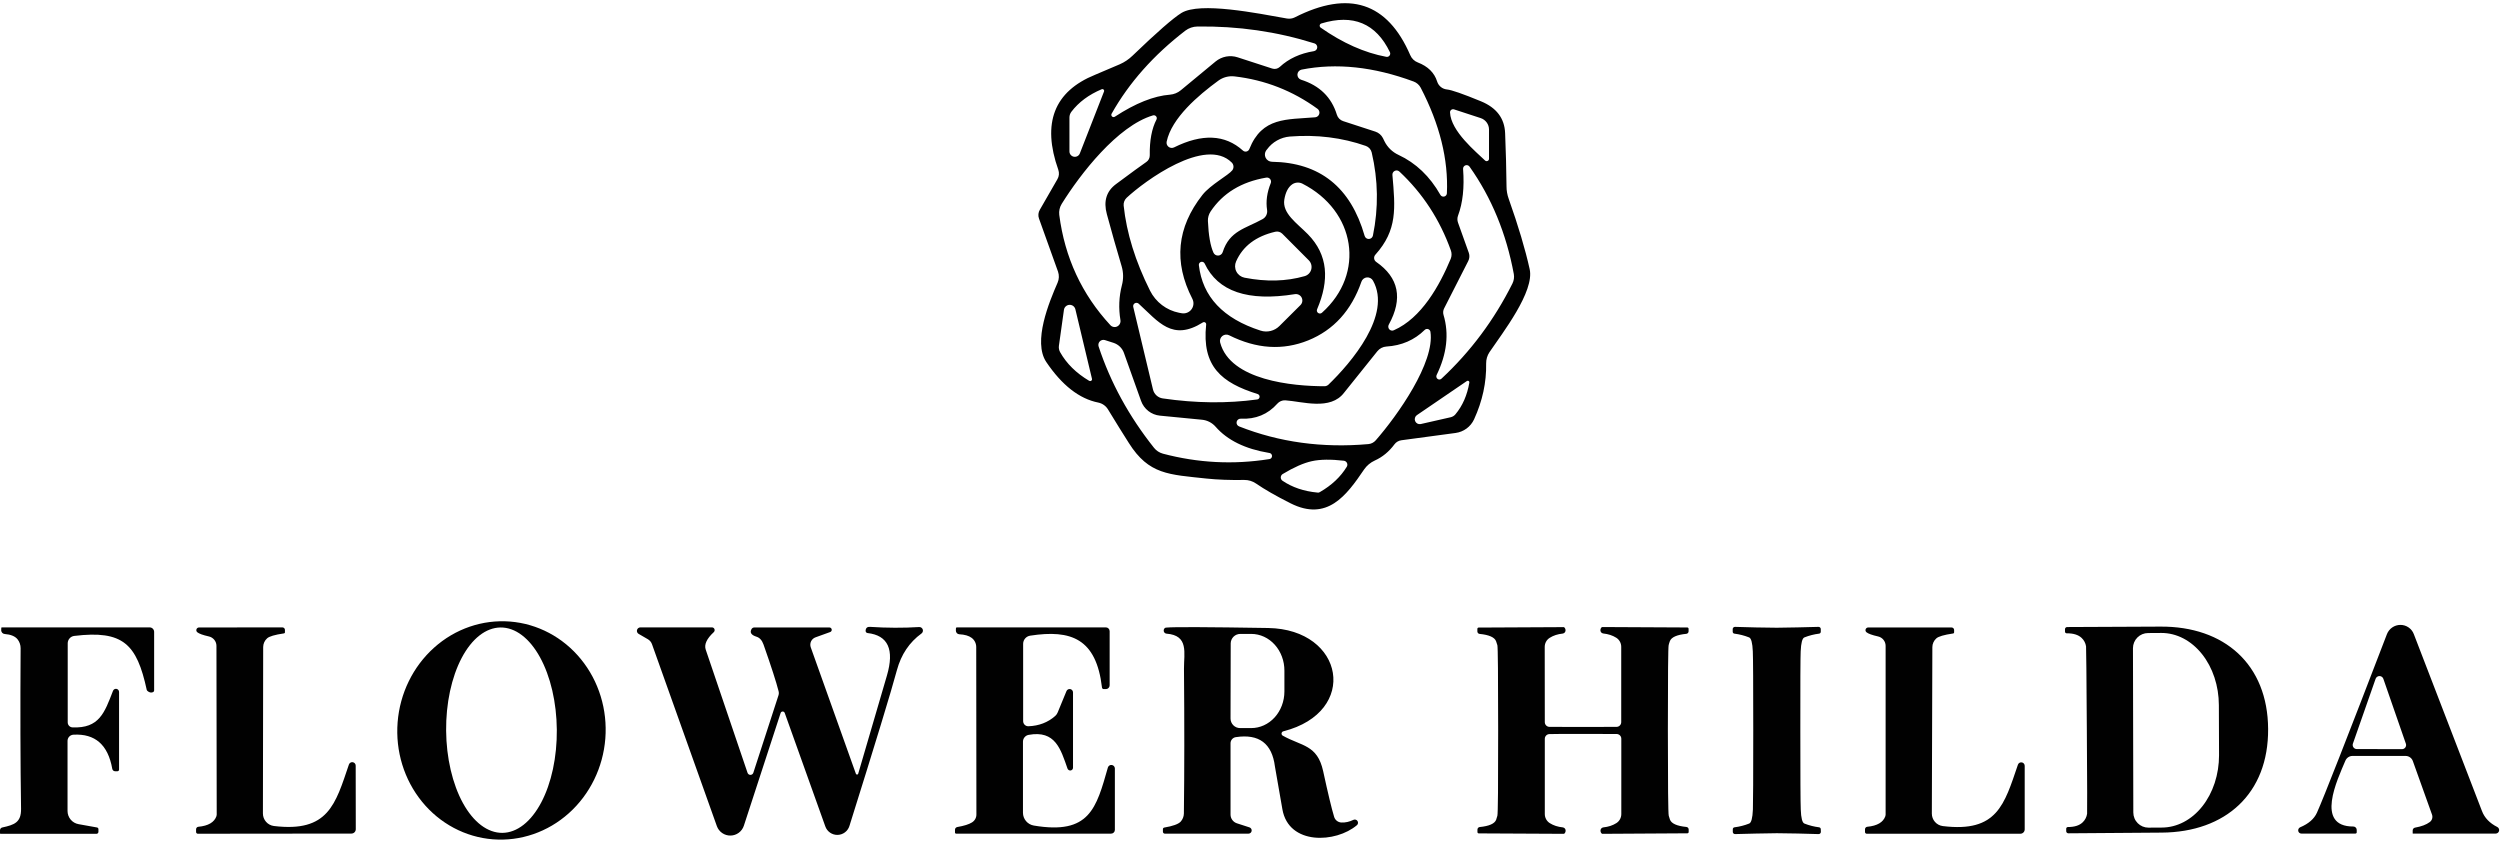
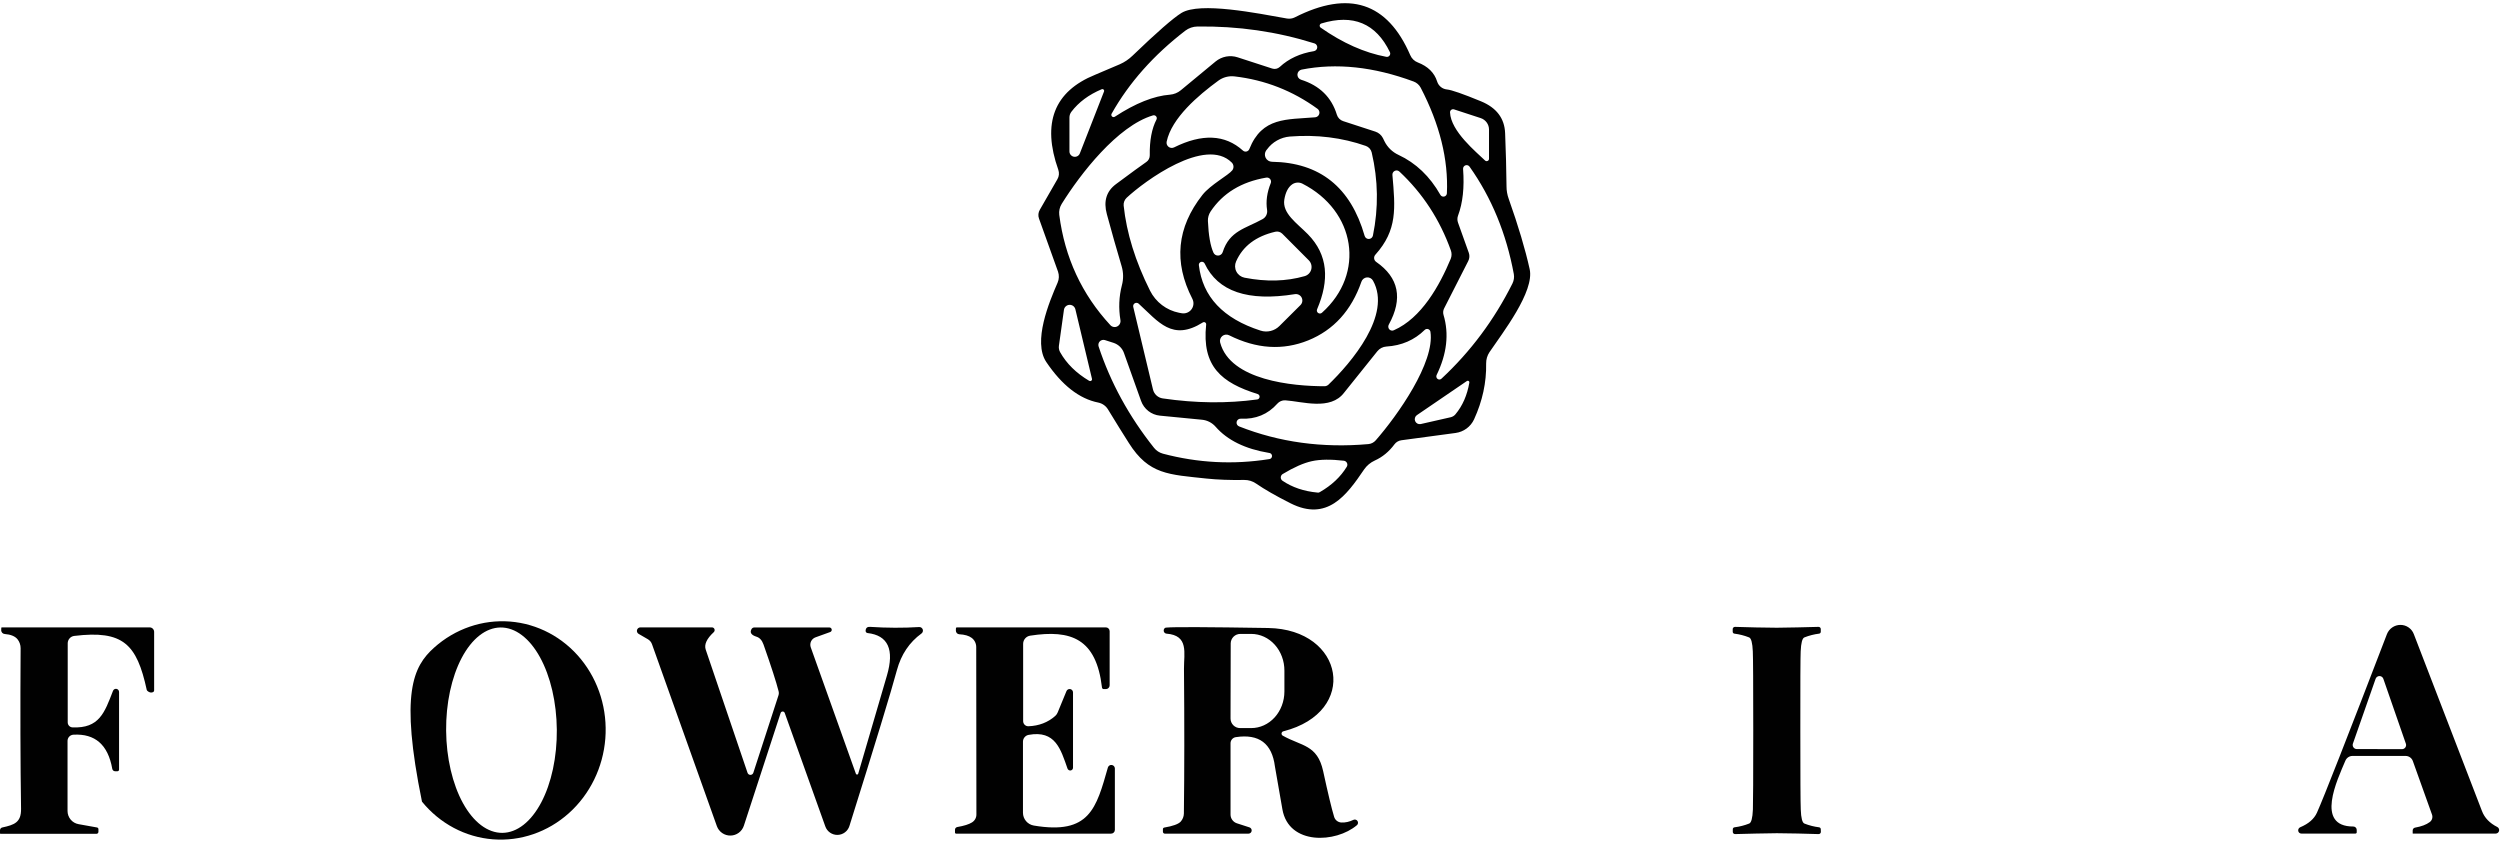
<svg xmlns="http://www.w3.org/2000/svg" width="269" height="91" viewBox="0 0 269 91" fill="none">
  <g clip-path="url(#clip0_113_9700)">
    <path d="M113.873 18.268C112.094 13.242 113.417 9.834 117.843 8.042C118.149 7.911 119.03 7.536 120.484 6.918C120.992 6.695 121.455 6.384 121.852 6C124.467 3.484 126.225 1.949 127.124 1.393C129.118 0.176 135.252 1.421 138.474 1.992C138.766 2.041 139.061 1.999 139.316 1.871C145.147 -1.095 149.29 0.26 151.743 5.935C151.82 6.116 151.932 6.278 152.072 6.414C152.212 6.549 152.378 6.654 152.558 6.721C153.644 7.14 154.337 7.823 154.637 8.772C154.709 9.002 154.848 9.206 155.034 9.358C155.221 9.509 155.447 9.602 155.686 9.625C156.185 9.674 157.406 10.099 159.347 10.898C161.02 11.585 161.888 12.727 161.951 14.325C162.032 16.298 162.082 18.206 162.101 20.047C162.1 20.512 162.183 20.974 162.344 21.415C163.368 24.305 164.117 26.818 164.591 28.953C165.135 31.369 161.679 35.808 160.265 37.896C160.027 38.256 159.903 38.68 159.909 39.114C159.947 41.149 159.513 43.153 158.608 45.126C158.427 45.516 158.15 45.855 157.803 46.11C157.456 46.365 157.05 46.529 156.622 46.587L150.779 47.373C150.633 47.394 150.494 47.443 150.368 47.517C150.243 47.59 150.134 47.688 150.048 47.804C149.461 48.597 148.753 49.181 147.923 49.555C147.463 49.764 147.068 50.094 146.78 50.51C144.87 53.329 142.8 56.138 138.858 54.153C137.309 53.373 136.073 52.664 135.149 52.027C134.777 51.771 134.335 51.637 133.885 51.643C132.362 51.668 131.01 51.618 129.83 51.494C125.766 51.053 123.621 51.081 121.468 47.673C120.831 46.674 120.078 45.463 119.211 44.039C119.098 43.856 118.949 43.698 118.772 43.574C118.595 43.45 118.394 43.363 118.181 43.318C116.139 42.913 114.272 41.458 112.581 38.954C111.11 36.763 112.89 32.502 113.798 30.414C113.961 30.04 113.977 29.619 113.845 29.234L111.794 23.512C111.738 23.358 111.718 23.192 111.734 23.029C111.75 22.865 111.803 22.707 111.888 22.566L113.779 19.279C113.867 19.13 113.921 18.962 113.937 18.788C113.953 18.613 113.931 18.436 113.873 18.268ZM149.552 5.607C148.054 2.511 145.594 1.484 142.173 2.526C142.128 2.541 142.087 2.567 142.057 2.604C142.026 2.64 142.006 2.684 142 2.73C141.993 2.777 141.999 2.825 142.018 2.868C142.037 2.912 142.068 2.949 142.107 2.976C144.473 4.63 146.824 5.676 149.159 6.113C149.224 6.127 149.292 6.122 149.355 6.099C149.418 6.076 149.473 6.036 149.514 5.983C149.555 5.93 149.58 5.867 149.587 5.801C149.594 5.734 149.582 5.667 149.552 5.607ZM119.96 12.556C122.176 11.107 124.155 10.318 125.897 10.186C126.323 10.15 126.729 9.983 127.058 9.709L130.795 6.618C131.122 6.349 131.511 6.166 131.927 6.087C132.343 6.009 132.772 6.037 133.173 6.169L136.891 7.377C137.03 7.423 137.179 7.43 137.323 7.399C137.466 7.367 137.598 7.299 137.706 7.199C138.661 6.313 139.885 5.748 141.377 5.504C141.472 5.488 141.558 5.441 141.623 5.37C141.688 5.299 141.728 5.209 141.735 5.113C141.743 5.017 141.718 4.922 141.665 4.841C141.612 4.761 141.533 4.701 141.442 4.671C137.397 3.397 133.195 2.792 128.838 2.854C128.369 2.86 127.913 3.017 127.536 3.303C124.127 5.926 121.486 8.9 119.613 12.228C119.584 12.275 119.572 12.332 119.579 12.387C119.586 12.443 119.612 12.494 119.653 12.533C119.694 12.572 119.747 12.595 119.802 12.599C119.858 12.603 119.914 12.588 119.96 12.556ZM155.686 20.797C155.854 17.163 154.915 13.377 152.867 9.437C152.705 9.13 152.434 8.893 152.108 8.772C147.807 7.18 143.79 6.753 140.056 7.489C139.934 7.513 139.823 7.577 139.741 7.671C139.659 7.764 139.61 7.883 139.602 8.007C139.595 8.132 139.629 8.255 139.699 8.358C139.77 8.461 139.872 8.537 139.991 8.576C141.989 9.206 143.275 10.464 143.849 12.35C143.898 12.509 143.985 12.654 144.102 12.773C144.219 12.892 144.364 12.981 144.523 13.033L147.997 14.166C148.345 14.28 148.634 14.529 148.803 14.859L148.962 15.187C149.283 15.841 149.819 16.364 150.479 16.667C152.352 17.541 153.853 18.974 154.983 20.965C155.023 21.037 155.085 21.094 155.16 21.127C155.235 21.16 155.319 21.167 155.399 21.148C155.479 21.129 155.55 21.084 155.602 21.021C155.653 20.957 155.683 20.878 155.686 20.797ZM141.517 12.621C141.619 12.611 141.715 12.571 141.793 12.505C141.871 12.44 141.927 12.352 141.955 12.254C141.982 12.155 141.979 12.051 141.946 11.955C141.913 11.858 141.852 11.774 141.77 11.713C139.092 9.765 136.114 8.601 132.836 8.22C132.216 8.148 131.593 8.312 131.094 8.679C128.931 10.261 126.066 12.696 125.532 15.243C125.511 15.346 125.519 15.453 125.555 15.551C125.592 15.649 125.655 15.735 125.738 15.8C125.82 15.864 125.92 15.904 126.024 15.915C126.128 15.926 126.233 15.907 126.328 15.861C129.349 14.357 131.819 14.469 133.735 16.198C133.787 16.246 133.849 16.28 133.917 16.298C133.984 16.316 134.055 16.317 134.124 16.302C134.192 16.286 134.255 16.254 134.308 16.208C134.361 16.162 134.403 16.104 134.428 16.039C135.805 12.574 138.455 12.883 141.517 12.621ZM118.799 9.831C118.81 9.797 118.811 9.761 118.803 9.727C118.794 9.692 118.776 9.661 118.751 9.637C118.725 9.612 118.693 9.596 118.659 9.588C118.624 9.581 118.588 9.584 118.555 9.596C117.157 10.183 116.064 10.995 115.278 12.031C115.146 12.206 115.074 12.419 115.072 12.64V16.292C115.071 16.428 115.119 16.56 115.206 16.664C115.293 16.769 115.414 16.84 115.547 16.864C115.681 16.889 115.819 16.865 115.938 16.799C116.056 16.732 116.147 16.625 116.195 16.498L118.799 9.831ZM156.023 12.097C156.107 14.129 158.842 16.348 159.787 17.266C159.823 17.302 159.869 17.326 159.919 17.335C159.969 17.344 160.02 17.338 160.066 17.318C160.113 17.298 160.152 17.265 160.179 17.222C160.206 17.179 160.22 17.129 160.218 17.079V13.942C160.218 13.667 160.131 13.4 159.969 13.178C159.808 12.956 159.58 12.79 159.319 12.706L156.454 11.769C156.403 11.752 156.349 11.748 156.296 11.757C156.244 11.765 156.194 11.787 156.152 11.819C156.109 11.851 156.075 11.894 156.053 11.942C156.03 11.99 156.02 12.043 156.023 12.097ZM124.062 12.415C120.241 13.548 116.242 18.718 114.238 21.939C114.02 22.291 113.927 22.706 113.976 23.119C114.569 27.707 116.401 31.663 119.473 34.984C119.564 35.085 119.686 35.154 119.819 35.179C119.953 35.205 120.092 35.185 120.214 35.124C120.337 35.062 120.437 34.963 120.499 34.839C120.561 34.716 120.582 34.576 120.559 34.441C120.347 33.167 120.4 31.915 120.718 30.686C120.896 30.018 120.887 29.315 120.69 28.653C120.141 26.812 119.61 24.942 119.098 23.044C118.718 21.652 119.048 20.572 120.091 19.804C121.72 18.593 122.807 17.8 123.35 17.425C123.465 17.348 123.559 17.241 123.622 17.115C123.686 16.989 123.718 16.848 123.715 16.704C123.69 15.118 123.93 13.839 124.436 12.865C124.464 12.809 124.476 12.747 124.469 12.685C124.462 12.623 124.437 12.564 124.397 12.517C124.357 12.469 124.304 12.434 124.244 12.416C124.185 12.398 124.121 12.397 124.062 12.415ZM136.863 17.407C142.013 17.488 145.338 20.147 146.836 25.385C146.865 25.483 146.926 25.569 147.009 25.629C147.093 25.688 147.193 25.718 147.296 25.714C147.398 25.709 147.496 25.671 147.574 25.605C147.652 25.538 147.705 25.448 147.726 25.348C148.338 22.37 148.294 19.389 147.595 16.404C147.555 16.243 147.476 16.095 147.367 15.972C147.257 15.85 147.12 15.757 146.967 15.702C144.401 14.803 141.676 14.466 138.792 14.691C138.304 14.732 137.831 14.877 137.406 15.117C136.981 15.356 136.614 15.683 136.329 16.077L136.245 16.18C136.163 16.295 136.114 16.43 136.104 16.571C136.093 16.712 136.121 16.853 136.185 16.979C136.248 17.105 136.345 17.212 136.464 17.287C136.584 17.362 136.722 17.404 136.863 17.407ZM132.537 17.491C129.718 14.663 123.163 19.476 121.224 21.283C121.11 21.392 121.022 21.524 120.967 21.67C120.912 21.816 120.891 21.972 120.906 22.126C121.218 25.067 122.164 28.116 123.743 31.275C124.049 31.885 124.49 32.416 125.032 32.828C125.574 33.24 126.203 33.523 126.871 33.654L127.133 33.701C127.332 33.74 127.538 33.721 127.727 33.648C127.916 33.576 128.081 33.451 128.202 33.288C128.323 33.126 128.396 32.933 128.413 32.731C128.429 32.529 128.388 32.326 128.294 32.146C126.265 28.201 126.627 24.477 129.381 20.974C130.252 19.869 132.199 18.849 132.602 18.315C132.691 18.192 132.733 18.042 132.721 17.891C132.709 17.74 132.644 17.598 132.537 17.491ZM157.428 18.193C157.577 20.166 157.396 21.836 156.884 23.203C156.794 23.445 156.794 23.715 156.884 23.962L158.046 27.211C158.096 27.353 158.116 27.504 158.104 27.656C158.093 27.807 158.051 27.956 157.98 28.091L155.386 33.186C155.278 33.402 155.254 33.65 155.321 33.879C155.932 35.92 155.686 38.077 154.581 40.35C154.546 40.421 154.538 40.502 154.557 40.58C154.575 40.657 154.62 40.726 154.683 40.773C154.746 40.82 154.823 40.843 154.9 40.837C154.977 40.832 155.05 40.798 155.105 40.743C158.233 37.834 160.777 34.422 162.737 30.508C162.896 30.192 162.948 29.834 162.887 29.487C162.076 25.117 160.49 21.268 158.13 17.94C158.083 17.868 158.012 17.814 157.931 17.787C157.849 17.76 157.76 17.761 157.679 17.79C157.598 17.819 157.529 17.875 157.484 17.948C157.438 18.021 157.418 18.108 157.428 18.193ZM149.824 18.83C150.133 22.407 150.376 24.748 147.988 27.408C147.939 27.462 147.902 27.526 147.879 27.595C147.857 27.665 147.849 27.738 147.857 27.811C147.865 27.884 147.888 27.954 147.925 28.017C147.963 28.079 148.013 28.134 148.072 28.176C150.52 29.874 150.972 32.128 149.43 34.937C149.387 35.016 149.37 35.107 149.381 35.197C149.391 35.287 149.43 35.371 149.49 35.438C149.55 35.504 149.629 35.549 149.716 35.567C149.803 35.585 149.893 35.574 149.973 35.536C152.951 34.235 154.899 30.723 156.098 27.848C156.212 27.564 156.219 27.248 156.117 26.958C154.93 23.637 153.086 20.806 150.582 18.465C150.516 18.401 150.432 18.36 150.342 18.345C150.251 18.331 150.159 18.345 150.076 18.384C149.994 18.424 149.925 18.488 149.88 18.568C149.835 18.647 149.815 18.739 149.824 18.83ZM136.245 19.111C133.573 19.567 131.578 20.781 130.261 22.754C130.06 23.058 129.958 23.415 129.971 23.774C130.039 25.323 130.239 26.462 130.57 27.192C130.615 27.29 130.689 27.371 130.782 27.426C130.874 27.481 130.981 27.506 131.089 27.499C131.196 27.492 131.299 27.453 131.383 27.386C131.468 27.32 131.53 27.23 131.563 27.127C132.293 24.823 134.035 24.589 135.852 23.578C136.024 23.485 136.163 23.341 136.251 23.165C136.338 22.989 136.368 22.79 136.339 22.595C136.195 21.677 136.326 20.715 136.732 19.71C136.762 19.637 136.771 19.557 136.76 19.479C136.748 19.401 136.716 19.328 136.666 19.266C136.616 19.205 136.551 19.158 136.477 19.131C136.403 19.104 136.323 19.097 136.245 19.111ZM142.248 33.645C146.949 29.44 145.881 22.679 140.131 19.757C139.961 19.672 139.771 19.634 139.58 19.647C139.39 19.66 139.205 19.724 139.045 19.832C138.608 20.138 138.324 20.684 138.193 21.471C137.949 22.96 139.551 24.009 140.731 25.207C142.912 27.436 143.053 30.142 141.723 33.27C141.691 33.34 141.684 33.418 141.703 33.492C141.723 33.566 141.767 33.631 141.83 33.675C141.892 33.72 141.968 33.741 142.044 33.736C142.121 33.73 142.192 33.698 142.248 33.645ZM140.824 28.007L137.968 25.142C137.871 25.047 137.751 24.978 137.62 24.942C137.489 24.906 137.351 24.904 137.219 24.936C135.134 25.423 133.729 26.487 133.005 28.129C132.927 28.301 132.889 28.489 132.894 28.678C132.899 28.867 132.947 29.052 133.035 29.221C133.122 29.389 133.246 29.536 133.398 29.65C133.55 29.764 133.726 29.843 133.913 29.88C136.248 30.336 138.405 30.28 140.384 29.712C140.555 29.663 140.71 29.57 140.835 29.443C140.959 29.315 141.047 29.158 141.092 28.985C141.136 28.813 141.135 28.632 141.088 28.461C141.041 28.289 140.95 28.133 140.824 28.007ZM139.935 32.821C140.037 32.717 140.103 32.584 140.125 32.44C140.147 32.296 140.123 32.149 140.057 32.019C139.991 31.89 139.885 31.784 139.756 31.718C139.626 31.652 139.479 31.628 139.335 31.65C134.272 32.468 131.032 31.366 129.615 28.344C129.58 28.277 129.523 28.223 129.453 28.193C129.384 28.163 129.306 28.158 129.233 28.179C129.16 28.2 129.096 28.246 129.053 28.308C129.01 28.371 128.99 28.447 128.997 28.522C129.39 31.925 131.603 34.275 135.636 35.574C135.986 35.687 136.361 35.7 136.719 35.612C137.078 35.525 137.406 35.34 137.668 35.078L139.935 32.821ZM140.768 36.623C138.034 37.728 135.199 37.547 132.265 36.08C132.147 36.018 132.014 35.993 131.882 36.006C131.75 36.02 131.624 36.071 131.521 36.155C131.418 36.238 131.341 36.35 131.3 36.476C131.259 36.602 131.256 36.738 131.291 36.866C132.377 40.921 139.082 41.567 142.585 41.558C142.616 41.558 142.672 41.542 142.753 41.511C142.828 41.48 142.878 41.452 142.903 41.427C145.422 39.001 149.786 33.869 147.735 30.198C147.671 30.083 147.574 29.988 147.457 29.926C147.34 29.864 147.208 29.837 147.076 29.849C146.944 29.861 146.818 29.911 146.714 29.993C146.61 30.075 146.532 30.185 146.49 30.311C145.41 33.407 143.502 35.511 140.768 36.623ZM135.327 42.401C131.422 41.183 129.306 39.423 129.783 34.918C129.788 34.875 129.781 34.831 129.762 34.791C129.743 34.752 129.713 34.718 129.676 34.695C129.639 34.671 129.596 34.659 129.552 34.658C129.508 34.658 129.465 34.67 129.427 34.694C126.131 36.763 124.652 34.619 122.516 32.671C122.46 32.622 122.389 32.592 122.315 32.585C122.24 32.578 122.165 32.595 122.101 32.634C122.036 32.672 121.986 32.73 121.956 32.799C121.927 32.868 121.919 32.944 121.936 33.017L124.062 41.914C124.122 42.16 124.254 42.382 124.441 42.553C124.628 42.723 124.861 42.833 125.11 42.869C128.656 43.387 132.046 43.424 135.28 42.981C135.347 42.971 135.408 42.938 135.453 42.889C135.499 42.84 135.527 42.776 135.532 42.709C135.538 42.642 135.52 42.575 135.483 42.519C135.446 42.463 135.391 42.422 135.327 42.401ZM117.497 40.762L115.708 33.27C115.672 33.131 115.589 33.008 115.474 32.922C115.358 32.837 115.216 32.794 115.072 32.8C114.928 32.807 114.791 32.863 114.684 32.959C114.576 33.054 114.505 33.184 114.482 33.326L113.938 37.213C113.908 37.45 113.954 37.689 114.07 37.896C114.756 39.12 115.799 40.147 117.197 40.977C117.232 40.996 117.272 41.005 117.312 41.003C117.352 41.001 117.39 40.987 117.422 40.964C117.454 40.941 117.478 40.91 117.491 40.874C117.505 40.838 117.507 40.799 117.497 40.762ZM153.298 35.499C152.187 36.591 150.813 37.188 149.177 37.288C148.989 37.299 148.805 37.35 148.637 37.438C148.469 37.525 148.322 37.646 148.203 37.793C145.831 40.746 144.642 42.229 144.636 42.241C143.156 44.208 140.141 43.197 138.296 43.075C138.135 43.066 137.975 43.093 137.828 43.155C137.68 43.216 137.549 43.311 137.444 43.431C136.42 44.586 135.109 45.126 133.51 45.051C133.407 45.044 133.305 45.075 133.223 45.137C133.141 45.2 133.084 45.29 133.062 45.391C133.04 45.492 133.056 45.597 133.106 45.688C133.155 45.778 133.236 45.848 133.333 45.884C137.659 47.589 142.291 48.222 147.23 47.785C147.536 47.761 147.821 47.617 148.026 47.383C150.367 44.714 154.412 38.992 153.916 35.705C153.906 35.638 153.878 35.575 153.834 35.524C153.791 35.472 153.734 35.433 153.67 35.412C153.606 35.391 153.537 35.388 153.472 35.403C153.406 35.418 153.346 35.451 153.298 35.499ZM136.535 49.405C136.625 49.405 136.71 49.37 136.774 49.306C136.837 49.243 136.872 49.158 136.872 49.068C136.872 48.979 136.837 48.893 136.774 48.83C136.71 48.767 136.625 48.731 136.535 48.731C133.982 48.306 132.071 47.37 130.804 45.922C130.426 45.489 129.9 45.217 129.334 45.163L124.801 44.723C124.35 44.678 123.92 44.506 123.562 44.226C123.204 43.945 122.932 43.569 122.779 43.14L120.934 37.971C120.844 37.72 120.697 37.493 120.506 37.306C120.314 37.12 120.083 36.979 119.829 36.894L118.892 36.594C118.797 36.564 118.695 36.56 118.598 36.584C118.501 36.607 118.412 36.657 118.342 36.727C118.271 36.798 118.221 36.887 118.198 36.984C118.174 37.081 118.178 37.183 118.209 37.278C119.489 41.161 121.477 44.798 124.174 48.188C124.418 48.492 124.752 48.712 125.129 48.815C128.906 49.814 132.708 50.011 136.535 49.405ZM157.84 40.996L152.446 44.676C152.348 44.748 152.278 44.85 152.247 44.967C152.215 45.083 152.224 45.207 152.272 45.318C152.319 45.428 152.403 45.52 152.51 45.577C152.616 45.634 152.739 45.653 152.858 45.631L156.107 44.892C156.302 44.843 156.476 44.735 156.603 44.583C157.371 43.665 157.871 42.525 158.102 41.164C158.108 41.132 158.104 41.098 158.091 41.067C158.077 41.036 158.055 41.01 158.027 40.992C157.999 40.974 157.966 40.965 157.933 40.966C157.899 40.966 157.867 40.977 157.84 40.996ZM141.901 53.001C141.926 52.995 141.967 52.976 142.023 52.945C143.29 52.215 144.255 51.306 144.916 50.22C144.953 50.158 144.973 50.089 144.976 50.017C144.978 49.946 144.963 49.875 144.932 49.811C144.9 49.747 144.853 49.692 144.795 49.65C144.737 49.609 144.669 49.583 144.598 49.574C143.193 49.411 142.048 49.427 141.161 49.621C140.275 49.814 139.226 50.276 138.015 51.007C137.954 51.044 137.903 51.096 137.868 51.158C137.832 51.221 137.812 51.291 137.81 51.362C137.808 51.434 137.824 51.505 137.857 51.568C137.889 51.632 137.937 51.687 137.996 51.728C139.045 52.439 140.3 52.864 141.761 53.001C141.823 53.008 141.87 53.008 141.901 53.001Z" fill="#010101" />
-     <path d="M54.881 66.879C57.844 67.112 60.59 68.57 62.512 70.932C64.435 73.294 65.378 76.367 65.133 79.474C64.889 82.582 63.477 85.469 61.208 87.501C58.94 89.534 56 90.544 53.036 90.311C50.073 90.078 47.327 88.62 45.405 86.257C43.482 83.895 42.539 80.823 42.784 77.715C43.028 74.608 44.44 71.721 46.709 69.688C48.977 67.656 51.917 66.645 54.881 66.879ZM53.862 67.517C53.08 67.524 52.308 67.816 51.59 68.378C50.873 68.939 50.223 69.759 49.679 70.79C49.135 71.821 48.707 73.043 48.419 74.386C48.132 75.729 47.99 77.168 48.003 78.619C48.015 80.07 48.182 81.505 48.493 82.843C48.804 84.181 49.253 85.396 49.815 86.417C50.377 87.438 51.041 88.246 51.768 88.795C52.496 89.344 53.273 89.623 54.055 89.617C54.837 89.61 55.609 89.317 56.327 88.755C57.044 88.194 57.694 87.374 58.238 86.343C58.782 85.312 59.21 84.091 59.498 82.747C59.785 81.404 59.927 79.966 59.914 78.515C59.901 77.064 59.735 75.628 59.424 74.29C59.113 72.952 58.664 71.738 58.102 70.716C57.54 69.695 56.876 68.887 56.148 68.338C55.421 67.789 54.644 67.51 53.862 67.517Z" fill="#010101" />
-     <path d="M170.332 78.22C172.486 78.22 173.694 78.217 173.957 78.211C174.089 78.206 174.214 78.149 174.305 78.053C174.396 77.956 174.446 77.828 174.444 77.696V69.595C174.444 69.4 174.395 69.209 174.302 69.038C174.208 68.868 174.074 68.725 173.91 68.621C173.516 68.372 173.048 68.219 172.505 68.162C172.458 68.157 172.413 68.142 172.373 68.118C172.332 68.094 172.296 68.062 172.268 68.023C172.24 67.985 172.22 67.941 172.209 67.894C172.199 67.847 172.197 67.798 172.205 67.75C172.224 67.638 172.271 67.551 172.346 67.488C172.352 67.482 172.359 67.477 172.367 67.474C172.375 67.471 172.384 67.469 172.393 67.469L181.551 67.516C181.588 67.516 181.624 67.531 181.651 67.558C181.677 67.584 181.692 67.62 181.692 67.657V67.928C181.692 67.996 181.667 68.061 181.622 68.111C181.577 68.161 181.515 68.193 181.448 68.2C180.431 68.3 179.841 68.562 179.678 68.987C179.623 69.131 179.579 69.275 179.547 69.417C179.491 69.648 179.463 72.707 179.463 78.595C179.463 84.482 179.494 87.541 179.557 87.772C179.589 87.911 179.633 88.052 179.688 88.193C179.85 88.618 180.44 88.88 181.458 88.98C181.525 88.987 181.587 89.019 181.632 89.069C181.677 89.119 181.701 89.184 181.701 89.251V89.523C181.701 89.56 181.686 89.596 181.66 89.622C181.634 89.649 181.598 89.664 181.561 89.664L172.402 89.72C172.393 89.72 172.385 89.718 172.377 89.715C172.369 89.712 172.361 89.707 172.355 89.701C172.28 89.639 172.233 89.551 172.215 89.439C172.207 89.391 172.208 89.342 172.219 89.296C172.23 89.249 172.25 89.205 172.278 89.166C172.306 89.127 172.341 89.095 172.382 89.071C172.423 89.047 172.468 89.032 172.514 89.027C173.058 88.971 173.526 88.818 173.919 88.568C174.083 88.465 174.218 88.321 174.311 88.151C174.405 87.981 174.453 87.789 174.453 87.594V79.494C174.454 79.427 174.442 79.361 174.418 79.299C174.394 79.237 174.358 79.181 174.311 79.133C174.265 79.085 174.21 79.047 174.149 79.021C174.088 78.994 174.023 78.98 173.957 78.979C173.694 78.972 172.486 78.969 170.332 78.969C168.179 78.969 166.971 78.975 166.708 78.988C166.578 78.993 166.454 79.048 166.363 79.142C166.272 79.237 166.221 79.363 166.221 79.494V87.594C166.221 87.789 166.27 87.981 166.363 88.151C166.457 88.321 166.591 88.465 166.755 88.568C167.149 88.818 167.617 88.971 168.16 89.027C168.207 89.032 168.252 89.047 168.292 89.071C168.333 89.095 168.369 89.127 168.397 89.166C168.425 89.205 168.445 89.249 168.455 89.296C168.466 89.342 168.468 89.391 168.46 89.439C168.441 89.551 168.394 89.639 168.319 89.701C168.313 89.707 168.306 89.712 168.298 89.715C168.29 89.718 168.281 89.72 168.272 89.72L159.114 89.673C159.095 89.673 159.077 89.669 159.06 89.662C159.043 89.655 159.027 89.645 159.014 89.632C159.001 89.619 158.991 89.603 158.984 89.586C158.977 89.569 158.973 89.551 158.973 89.532V89.261C158.973 89.194 158.998 89.128 159.043 89.078C159.088 89.028 159.15 88.996 159.217 88.989C160.234 88.889 160.824 88.627 160.987 88.203C161.042 88.058 161.086 87.914 161.118 87.772C161.18 87.547 161.208 84.491 161.202 78.604C161.202 72.71 161.174 69.651 161.118 69.427C161.082 69.284 161.035 69.14 160.977 68.996C160.815 68.571 160.225 68.309 159.207 68.209C159.14 68.202 159.078 68.171 159.033 68.121C158.988 68.07 158.964 68.005 158.964 67.938V67.666C158.964 67.648 158.968 67.629 158.975 67.612C158.982 67.595 158.992 67.58 159.005 67.567C159.018 67.554 159.034 67.543 159.051 67.536C159.068 67.529 159.086 67.526 159.104 67.526L168.263 67.479C168.272 67.479 168.28 67.48 168.288 67.484C168.296 67.487 168.304 67.492 168.31 67.498C168.385 67.56 168.431 67.647 168.45 67.76C168.458 67.807 168.457 67.856 168.446 67.903C168.435 67.95 168.415 67.994 168.387 68.033C168.359 68.071 168.324 68.103 168.283 68.127C168.242 68.151 168.197 68.166 168.151 68.172C167.607 68.228 167.139 68.381 166.746 68.631C166.582 68.734 166.447 68.877 166.354 69.048C166.26 69.218 166.212 69.41 166.212 69.605L166.221 77.705C166.221 77.836 166.272 77.962 166.363 78.056C166.454 78.15 166.578 78.206 166.708 78.211C166.971 78.217 168.179 78.22 170.332 78.22Z" fill="#010101" />
+     <path d="M54.881 66.879C57.844 67.112 60.59 68.57 62.512 70.932C64.435 73.294 65.378 76.367 65.133 79.474C64.889 82.582 63.477 85.469 61.208 87.501C58.94 89.534 56 90.544 53.036 90.311C50.073 90.078 47.327 88.62 45.405 86.257C43.028 74.608 44.44 71.721 46.709 69.688C48.977 67.656 51.917 66.645 54.881 66.879ZM53.862 67.517C53.08 67.524 52.308 67.816 51.59 68.378C50.873 68.939 50.223 69.759 49.679 70.79C49.135 71.821 48.707 73.043 48.419 74.386C48.132 75.729 47.99 77.168 48.003 78.619C48.015 80.07 48.182 81.505 48.493 82.843C48.804 84.181 49.253 85.396 49.815 86.417C50.377 87.438 51.041 88.246 51.768 88.795C52.496 89.344 53.273 89.623 54.055 89.617C54.837 89.61 55.609 89.317 56.327 88.755C57.044 88.194 57.694 87.374 58.238 86.343C58.782 85.312 59.21 84.091 59.498 82.747C59.785 81.404 59.927 79.966 59.914 78.515C59.901 77.064 59.735 75.628 59.424 74.29C59.113 72.952 58.664 71.738 58.102 70.716C57.54 69.695 56.876 68.887 56.148 68.338C55.421 67.789 54.644 67.51 53.862 67.517Z" fill="#010101" />
    <path d="M259.848 89.055C260.547 88.93 261.078 88.73 261.44 88.456C261.562 88.366 261.652 88.239 261.696 88.093C261.74 87.948 261.735 87.793 261.684 87.65L259.623 81.891C259.565 81.73 259.46 81.59 259.321 81.491C259.182 81.392 259.016 81.339 258.846 81.339H253.124C252.963 81.339 252.805 81.387 252.671 81.477C252.536 81.567 252.43 81.695 252.366 81.844C251.504 83.886 249.069 88.943 253.218 88.933C253.315 88.933 253.408 88.972 253.476 89.04C253.545 89.109 253.583 89.202 253.583 89.299V89.561C253.583 89.595 253.568 89.629 253.542 89.653C253.516 89.678 253.48 89.692 253.443 89.692H247.627C247.547 89.692 247.47 89.665 247.409 89.615C247.347 89.564 247.306 89.494 247.29 89.415C247.275 89.336 247.287 89.254 247.324 89.181C247.362 89.109 247.423 89.051 247.496 89.017C248.401 88.637 249.004 88.112 249.304 87.444C250.034 85.815 252.544 79.413 256.833 68.237C256.946 67.945 257.145 67.692 257.404 67.514C257.663 67.336 257.969 67.24 258.282 67.239C258.596 67.237 258.901 67.332 259.159 67.508C259.417 67.685 259.615 67.936 259.726 68.228C263.572 78.198 266.016 84.544 267.059 87.266C267.34 88.003 267.892 88.577 268.716 88.989C268.788 89.029 268.845 89.091 268.878 89.166C268.911 89.241 268.919 89.325 268.9 89.405C268.88 89.485 268.836 89.556 268.772 89.608C268.709 89.659 268.63 89.689 268.548 89.692H259.623C259.618 89.692 259.614 89.689 259.61 89.683C259.607 89.678 259.605 89.671 259.605 89.664V89.355C259.605 89.283 259.63 89.214 259.674 89.16C259.718 89.105 259.78 89.068 259.848 89.055ZM253.171 80.018C253.149 80.084 253.143 80.154 253.153 80.223C253.163 80.291 253.189 80.357 253.229 80.413C253.269 80.47 253.322 80.516 253.384 80.549C253.445 80.581 253.514 80.598 253.583 80.599L258.462 80.608C258.532 80.607 258.6 80.59 258.661 80.558C258.723 80.526 258.776 80.479 258.816 80.423C258.856 80.366 258.882 80.301 258.892 80.232C258.903 80.163 258.896 80.093 258.874 80.028L256.449 73.041C256.419 72.954 256.363 72.879 256.288 72.825C256.214 72.772 256.124 72.743 256.032 72.743C255.94 72.743 255.85 72.772 255.776 72.825C255.701 72.879 255.645 72.954 255.615 73.041L253.171 80.018Z" fill="#010101" />
    <path d="M12.811 82.809C12.811 82.856 12.792 82.901 12.759 82.935C12.725 82.968 12.68 82.987 12.633 82.987H12.389C12.316 82.988 12.245 82.962 12.188 82.914C12.132 82.866 12.094 82.799 12.08 82.725C11.625 80.14 10.229 78.916 7.894 79.054C7.725 79.063 7.565 79.138 7.448 79.261C7.332 79.385 7.267 79.549 7.267 79.719V87.257C7.266 87.598 7.385 87.927 7.603 88.188C7.82 88.448 8.123 88.623 8.456 88.68L10.441 89.036C10.484 89.045 10.523 89.067 10.55 89.1C10.577 89.132 10.592 89.173 10.591 89.214V89.504C10.591 89.562 10.569 89.616 10.528 89.657C10.488 89.697 10.433 89.72 10.376 89.72H0.066C0.057 89.72 0.048 89.718 0.04 89.715C0.033 89.712 0.025 89.707 0.019 89.701C0.013 89.695 0.008 89.687 0.005 89.679C0.002 89.671 0 89.663 0 89.654V89.336C0.001 89.264 0.025 89.195 0.069 89.141C0.114 89.086 0.175 89.049 0.243 89.036C1.536 88.755 2.285 88.502 2.266 87.032C2.191 82.106 2.176 76.344 2.219 69.745C2.219 69.394 2.1 69.053 1.882 68.781C1.614 68.456 1.155 68.269 0.506 68.219C0.453 68.215 0.401 68.201 0.354 68.178C0.306 68.154 0.264 68.121 0.229 68.081C0.194 68.041 0.168 67.995 0.151 67.944C0.134 67.894 0.127 67.841 0.131 67.788L0.14 67.554C0.143 67.541 0.15 67.529 0.16 67.52C0.17 67.511 0.183 67.507 0.197 67.507H16.107C16.17 67.507 16.232 67.52 16.29 67.544C16.348 67.569 16.4 67.605 16.445 67.65C16.489 67.695 16.524 67.749 16.548 67.808C16.572 67.867 16.585 67.93 16.585 67.994V74.296C16.585 74.33 16.575 74.364 16.557 74.394C16.539 74.424 16.513 74.448 16.482 74.465C16.319 74.546 16.151 74.534 15.976 74.427C15.87 74.365 15.807 74.299 15.789 74.231C14.721 69.296 13.242 67.788 7.988 68.425C7.795 68.448 7.617 68.541 7.487 68.688C7.358 68.835 7.286 69.024 7.286 69.221V77.724C7.285 77.865 7.339 78 7.435 78.101C7.531 78.203 7.662 78.262 7.801 78.267C10.676 78.389 11.247 76.694 12.155 74.343C12.182 74.267 12.235 74.203 12.304 74.162C12.374 74.121 12.456 74.107 12.535 74.122C12.615 74.137 12.686 74.18 12.737 74.242C12.787 74.305 12.813 74.384 12.811 74.465V82.809Z" fill="#010101" />
-     <path d="M21.229 68.031C21.183 67.994 21.15 67.943 21.134 67.886C21.117 67.829 21.119 67.768 21.139 67.712C21.158 67.656 21.194 67.607 21.242 67.572C21.29 67.537 21.348 67.518 21.407 67.516L30.388 67.507C30.424 67.507 30.459 67.514 30.492 67.528C30.525 67.541 30.555 67.561 30.58 67.587C30.605 67.612 30.625 67.642 30.639 67.675C30.652 67.708 30.659 67.743 30.659 67.779V68.041C30.66 68.069 30.649 68.096 30.63 68.117C30.611 68.138 30.584 68.151 30.556 68.153C29.57 68.297 28.964 68.475 28.74 68.687C28.607 68.805 28.501 68.949 28.429 69.11C28.356 69.272 28.319 69.447 28.318 69.624L28.29 87.529C28.29 87.86 28.409 88.18 28.627 88.428C28.844 88.676 29.144 88.836 29.47 88.877C35.332 89.589 36.091 86.536 37.542 82.266C37.57 82.181 37.628 82.108 37.704 82.062C37.781 82.016 37.871 81.998 37.96 82.013C38.048 82.028 38.128 82.074 38.186 82.142C38.243 82.211 38.274 82.298 38.273 82.387L38.282 89.224C38.282 89.348 38.233 89.467 38.145 89.555C38.057 89.642 37.938 89.692 37.814 89.692L21.285 89.71C21.236 89.71 21.188 89.691 21.153 89.656C21.118 89.621 21.098 89.573 21.098 89.523V89.233C21.098 89.164 21.123 89.098 21.168 89.047C21.213 88.997 21.275 88.966 21.342 88.961C22.409 88.862 23.058 88.481 23.29 87.819C23.308 87.763 23.318 87.706 23.318 87.65L23.29 69.492C23.289 69.256 23.208 69.028 23.059 68.844C22.911 68.66 22.705 68.532 22.475 68.481C21.838 68.337 21.423 68.188 21.229 68.031Z" fill="#010101" />
    <path d="M92.091 83.249C92.099 83.277 92.115 83.301 92.138 83.319C92.161 83.336 92.189 83.345 92.218 83.345C92.246 83.345 92.274 83.336 92.297 83.319C92.32 83.301 92.336 83.277 92.344 83.249C92.7 82.019 93.73 78.498 95.434 72.686C96.252 69.889 95.556 68.365 93.346 68.116C93.285 68.109 93.23 68.078 93.192 68.031C93.153 67.984 93.135 67.924 93.14 67.863C93.159 67.563 93.321 67.426 93.627 67.451C95.431 67.57 97.192 67.576 98.909 67.47C98.991 67.466 99.072 67.489 99.14 67.535C99.208 67.582 99.26 67.648 99.287 67.726C99.314 67.804 99.316 67.888 99.291 67.966C99.267 68.045 99.218 68.114 99.152 68.163C97.847 69.112 96.967 70.423 96.511 72.096C95.899 74.374 94.195 79.968 91.398 88.877C91.312 89.151 91.143 89.391 90.913 89.563C90.683 89.735 90.405 89.83 90.118 89.836C89.831 89.841 89.55 89.755 89.314 89.592C89.078 89.428 88.9 89.195 88.804 88.924L84.44 76.722C84.425 76.674 84.395 76.631 84.353 76.602C84.312 76.572 84.263 76.557 84.212 76.558C84.161 76.559 84.112 76.576 84.072 76.608C84.033 76.639 84.004 76.682 83.991 76.731L80.039 88.849C79.939 89.153 79.748 89.418 79.491 89.607C79.234 89.797 78.924 89.902 78.604 89.907C78.285 89.912 77.971 89.817 77.708 89.636C77.445 89.455 77.245 89.196 77.136 88.896L70.15 69.305C70.071 69.087 69.915 68.902 69.71 68.781L68.708 68.2C68.639 68.158 68.586 68.094 68.556 68.019C68.527 67.944 68.522 67.862 68.543 67.784C68.564 67.706 68.61 67.637 68.673 67.587C68.737 67.537 68.814 67.509 68.895 67.507H76.602C76.661 67.505 76.719 67.522 76.768 67.555C76.817 67.588 76.855 67.635 76.876 67.691C76.897 67.747 76.901 67.809 76.888 67.868C76.874 67.927 76.843 67.981 76.799 68.022C76.037 68.728 75.75 69.355 75.937 69.904C77.473 74.456 78.971 78.869 80.432 83.146C80.453 83.213 80.494 83.272 80.551 83.314C80.607 83.356 80.676 83.379 80.746 83.379C80.816 83.379 80.885 83.356 80.941 83.314C80.998 83.272 81.039 83.213 81.06 83.146L83.757 74.84C83.811 74.687 83.818 74.523 83.775 74.371C83.538 73.422 82.998 71.749 82.155 69.352C81.993 68.896 81.74 68.615 81.397 68.509C80.835 68.334 80.657 68.063 80.863 67.694C80.892 67.641 80.934 67.596 80.985 67.565C81.036 67.533 81.094 67.517 81.153 67.516H89.254C89.311 67.519 89.367 67.541 89.41 67.579C89.453 67.617 89.482 67.669 89.492 67.726C89.502 67.783 89.492 67.841 89.464 67.892C89.436 67.942 89.391 67.982 89.338 68.003L87.755 68.575C87.65 68.611 87.552 68.669 87.469 68.743C87.386 68.818 87.318 68.909 87.27 69.01C87.222 69.111 87.195 69.221 87.19 69.332C87.184 69.444 87.202 69.556 87.24 69.661L92.091 83.249Z" fill="#010101" />
    <path d="M115.456 82.612C115.455 82.682 115.43 82.75 115.385 82.802C115.339 82.855 115.277 82.89 115.207 82.901C115.137 82.912 115.065 82.898 115.003 82.863C114.94 82.827 114.892 82.772 114.866 82.706C114.126 80.599 113.555 78.548 110.68 79.072C110.509 79.103 110.354 79.193 110.243 79.327C110.131 79.46 110.071 79.629 110.071 79.803V87.454C110.071 87.783 110.189 88.102 110.403 88.354C110.617 88.606 110.914 88.775 111.242 88.83C117.244 89.842 117.956 86.976 119.211 82.575C119.239 82.489 119.296 82.415 119.372 82.367C119.448 82.319 119.539 82.3 119.629 82.312C119.718 82.324 119.8 82.368 119.861 82.434C119.922 82.501 119.957 82.588 119.96 82.678V89.299C119.96 89.405 119.917 89.508 119.839 89.583C119.762 89.659 119.657 89.701 119.548 89.701H102.879C102.847 89.701 102.816 89.688 102.793 89.665C102.77 89.643 102.757 89.612 102.757 89.579V89.28C102.756 89.212 102.78 89.145 102.825 89.092C102.869 89.039 102.932 89.003 103.001 88.989C103.731 88.865 104.259 88.699 104.583 88.493C104.732 88.402 104.854 88.275 104.938 88.124C105.022 87.972 105.064 87.803 105.061 87.632L105.042 69.624C105.042 69.429 104.997 69.238 104.911 69.065C104.825 68.893 104.7 68.744 104.546 68.631C104.246 68.406 103.803 68.278 103.216 68.247C103.166 68.245 103.116 68.232 103.071 68.21C103.025 68.188 102.984 68.157 102.95 68.119C102.916 68.081 102.89 68.036 102.873 67.987C102.856 67.938 102.848 67.886 102.851 67.835L102.86 67.591C102.863 67.568 102.874 67.547 102.891 67.531C102.908 67.516 102.931 67.507 102.954 67.507H118.996C119.102 67.507 119.205 67.55 119.28 67.628C119.356 67.705 119.398 67.81 119.398 67.919V73.734C119.398 73.844 119.356 73.949 119.28 74.026C119.205 74.103 119.102 74.147 118.996 74.147H118.761C118.715 74.147 118.67 74.13 118.635 74.099C118.601 74.067 118.579 74.024 118.574 73.978C117.956 68.706 115.25 67.722 110.848 68.397C110.637 68.43 110.444 68.537 110.305 68.699C110.166 68.86 110.09 69.065 110.09 69.277V77.593C110.09 77.667 110.105 77.74 110.134 77.809C110.163 77.877 110.205 77.939 110.258 77.99C110.312 78.042 110.375 78.082 110.444 78.109C110.513 78.135 110.587 78.148 110.661 78.145C111.791 78.102 112.746 77.736 113.527 77.05C113.65 76.945 113.746 76.81 113.808 76.656L114.753 74.362C114.786 74.284 114.844 74.22 114.919 74.18C114.993 74.14 115.079 74.128 115.162 74.144C115.245 74.161 115.319 74.206 115.373 74.271C115.426 74.336 115.456 74.418 115.456 74.502V82.612Z" fill="#010101" />
    <path d="M125.214 67.844C125.214 67.732 125.264 67.635 125.364 67.554C125.37 67.548 125.426 67.538 125.532 67.526C126.288 67.451 129.927 67.466 136.451 67.573C144.664 67.704 146.265 76.609 138.09 78.688C138.04 78.7 137.995 78.726 137.96 78.764C137.925 78.802 137.903 78.849 137.896 78.9C137.889 78.951 137.897 79.002 137.92 79.048C137.943 79.094 137.979 79.132 138.024 79.157C140.047 80.299 141.742 80.112 142.37 82.968C142.888 85.359 143.281 86.998 143.55 87.884C143.601 88.059 143.705 88.213 143.849 88.324C143.992 88.435 144.166 88.497 144.346 88.502C144.77 88.521 145.201 88.424 145.638 88.212C145.713 88.179 145.797 88.174 145.875 88.198C145.954 88.221 146.021 88.271 146.066 88.34C146.111 88.408 146.13 88.49 146.12 88.571C146.111 88.653 146.072 88.728 146.012 88.783C143.737 90.722 138.671 90.965 137.987 87.088C137.456 84.061 137.188 82.522 137.182 82.472C136.869 79.993 135.468 78.941 132.977 79.316C132.819 79.338 132.674 79.417 132.569 79.537C132.464 79.658 132.406 79.812 132.406 79.971V87.65C132.406 87.858 132.472 88.06 132.595 88.228C132.717 88.396 132.891 88.522 133.089 88.587L134.447 89.027C134.525 89.053 134.59 89.107 134.632 89.177C134.674 89.248 134.69 89.331 134.677 89.412C134.663 89.493 134.621 89.566 134.559 89.619C134.496 89.672 134.417 89.701 134.335 89.701H125.335C125.281 89.701 125.228 89.679 125.19 89.641C125.151 89.602 125.129 89.55 125.129 89.495V89.214C125.129 89.175 125.143 89.137 125.168 89.106C125.194 89.076 125.23 89.054 125.27 89.046C126.2 88.889 126.79 88.677 127.04 88.409C127.257 88.167 127.38 87.858 127.386 87.538C127.442 82.968 127.446 77.777 127.396 71.965C127.386 70.251 127.939 68.369 125.513 68.181C125.43 68.174 125.352 68.135 125.296 68.072C125.241 68.01 125.211 67.928 125.214 67.844ZM132.424 69.23L132.406 77.302C132.404 77.438 132.43 77.573 132.481 77.7C132.533 77.826 132.608 77.94 132.704 78.037C132.8 78.133 132.914 78.21 133.039 78.263C133.165 78.315 133.3 78.342 133.436 78.342H134.625C135.571 78.344 136.48 77.931 137.151 77.194C137.821 76.456 138.2 75.454 138.202 74.409V72.161C138.204 71.643 138.113 71.13 137.934 70.652C137.756 70.173 137.495 69.737 137.164 69.371C136.834 69.004 136.441 68.712 136.009 68.513C135.576 68.314 135.112 68.21 134.644 68.209H133.455C133.183 68.209 132.922 68.317 132.729 68.508C132.537 68.699 132.427 68.959 132.424 69.23Z" fill="#010101" />
    <path d="M191.178 67.544C192.664 67.526 194.159 67.495 195.664 67.451C195.696 67.45 195.729 67.455 195.76 67.466C195.79 67.477 195.818 67.494 195.842 67.516C195.866 67.538 195.884 67.564 195.897 67.593C195.91 67.622 195.916 67.653 195.916 67.685V67.975C195.917 68.027 195.898 68.077 195.863 68.115C195.828 68.153 195.78 68.177 195.729 68.181C195.186 68.25 194.662 68.384 194.156 68.584C193.925 68.671 193.791 69.174 193.753 70.092C193.722 70.772 193.71 73.606 193.716 78.595C193.716 83.589 193.731 86.427 193.763 87.107C193.794 88.025 193.925 88.527 194.156 88.615C194.662 88.815 195.186 88.949 195.729 89.017C195.78 89.022 195.828 89.046 195.863 89.084C195.898 89.122 195.917 89.172 195.916 89.224L195.926 89.514C195.926 89.545 195.919 89.577 195.906 89.606C195.894 89.635 195.875 89.661 195.851 89.683C195.828 89.705 195.8 89.722 195.769 89.733C195.738 89.744 195.706 89.749 195.673 89.748C194.168 89.698 192.673 89.667 191.187 89.654C189.695 89.673 188.197 89.704 186.692 89.748C186.66 89.748 186.629 89.742 186.599 89.73C186.57 89.718 186.543 89.701 186.52 89.68C186.497 89.658 186.48 89.632 186.467 89.603C186.455 89.575 186.449 89.545 186.449 89.514V89.224C186.449 89.172 186.468 89.122 186.502 89.084C186.537 89.046 186.585 89.022 186.636 89.017C187.179 88.949 187.704 88.815 188.209 88.615C188.44 88.527 188.575 88.025 188.612 87.107C188.637 86.433 188.65 83.599 188.65 78.604C188.65 73.61 188.634 70.775 188.603 70.101C188.565 69.177 188.431 68.671 188.2 68.584C187.694 68.384 187.17 68.25 186.627 68.181C186.575 68.177 186.528 68.153 186.493 68.115C186.458 68.077 186.439 68.027 186.439 67.975V67.685C186.439 67.653 186.446 67.622 186.459 67.593C186.472 67.564 186.49 67.538 186.514 67.516C186.538 67.494 186.566 67.477 186.596 67.466C186.627 67.455 186.66 67.45 186.692 67.451C188.197 67.501 189.692 67.532 191.178 67.544Z" fill="#010101" />
-     <path d="M200.833 68.031C200.787 67.994 200.754 67.943 200.737 67.886C200.721 67.829 200.723 67.768 200.742 67.712C200.762 67.656 200.798 67.607 200.846 67.572C200.894 67.537 200.952 67.517 201.011 67.516H209.992C210.027 67.516 210.063 67.523 210.096 67.537C210.128 67.551 210.158 67.571 210.184 67.596C210.209 67.621 210.229 67.651 210.242 67.684C210.256 67.717 210.263 67.752 210.263 67.788V68.05C210.263 68.078 210.253 68.106 210.234 68.126C210.215 68.147 210.188 68.16 210.16 68.162C209.174 68.306 208.568 68.484 208.343 68.696C208.211 68.814 208.105 68.958 208.033 69.119C207.96 69.281 207.922 69.456 207.922 69.633L207.866 87.538C207.865 87.869 207.985 88.189 208.202 88.437C208.419 88.686 208.719 88.845 209.046 88.886C214.908 89.607 215.667 86.555 217.127 82.284C217.155 82.199 217.213 82.127 217.289 82.081C217.366 82.034 217.457 82.017 217.545 82.032C217.633 82.046 217.713 82.092 217.771 82.161C217.828 82.23 217.859 82.317 217.858 82.406V89.242C217.858 89.366 217.809 89.486 217.721 89.573C217.633 89.661 217.514 89.71 217.39 89.71H200.861C200.811 89.71 200.764 89.691 200.729 89.656C200.694 89.62 200.674 89.573 200.674 89.523V89.233C200.673 89.164 200.698 89.097 200.744 89.047C200.789 88.997 200.851 88.966 200.917 88.961C201.985 88.861 202.634 88.481 202.865 87.819C202.884 87.763 202.893 87.706 202.893 87.65V69.492C202.892 69.256 202.811 69.028 202.663 68.844C202.515 68.66 202.309 68.532 202.079 68.481C201.442 68.337 201.027 68.188 200.833 68.031Z" fill="#010101" />
-     <path d="M244.05 78.436C244.097 85.375 239.49 89.542 232.597 89.589C227.316 89.62 223.97 89.645 222.559 89.664C222.528 89.664 222.497 89.658 222.469 89.647C222.441 89.635 222.415 89.619 222.393 89.598C222.371 89.577 222.354 89.552 222.342 89.525C222.331 89.498 222.324 89.468 222.324 89.439V89.167C222.324 89.12 222.343 89.075 222.377 89.041C222.41 89.008 222.455 88.989 222.502 88.989C223.22 88.989 223.754 88.818 224.104 88.474C224.358 88.23 224.523 87.907 224.572 87.557C224.591 87.444 224.581 84.444 224.544 78.557C224.506 72.664 224.478 69.661 224.46 69.549C224.406 69.2 224.238 68.881 223.982 68.64C223.626 68.303 223.089 68.138 222.371 68.144C222.324 68.144 222.279 68.125 222.245 68.092C222.212 68.058 222.193 68.013 222.193 67.966V67.694C222.193 67.636 222.217 67.581 222.259 67.539C222.301 67.497 222.358 67.472 222.418 67.47C223.829 67.47 227.175 67.454 232.457 67.423C239.349 67.376 244.013 71.496 244.05 78.436ZM229.507 69.745L229.545 87.425C229.545 87.639 229.587 87.851 229.669 88.049C229.75 88.247 229.871 88.426 230.022 88.578C230.173 88.729 230.353 88.849 230.55 88.931C230.748 89.013 230.96 89.055 231.174 89.055L232.607 89.046C233.417 89.045 234.22 88.843 234.968 88.451C235.717 88.06 236.397 87.487 236.969 86.764C237.541 86.041 237.995 85.183 238.303 84.24C238.612 83.296 238.77 82.285 238.769 81.264L238.75 75.87C238.747 73.809 238.094 71.833 236.935 70.378C235.776 68.922 234.206 68.105 232.569 68.106L231.137 68.116C230.704 68.116 230.29 68.287 229.984 68.593C229.679 68.899 229.507 69.313 229.507 69.745Z" fill="#010101" />
  </g>
  <defs>
    <clipPath id="clip0_113_9700">
      <rect width="268.91" height="90" fill="white" transform="translate(0 0.344)" />
    </clipPath>
  </defs>
</svg>